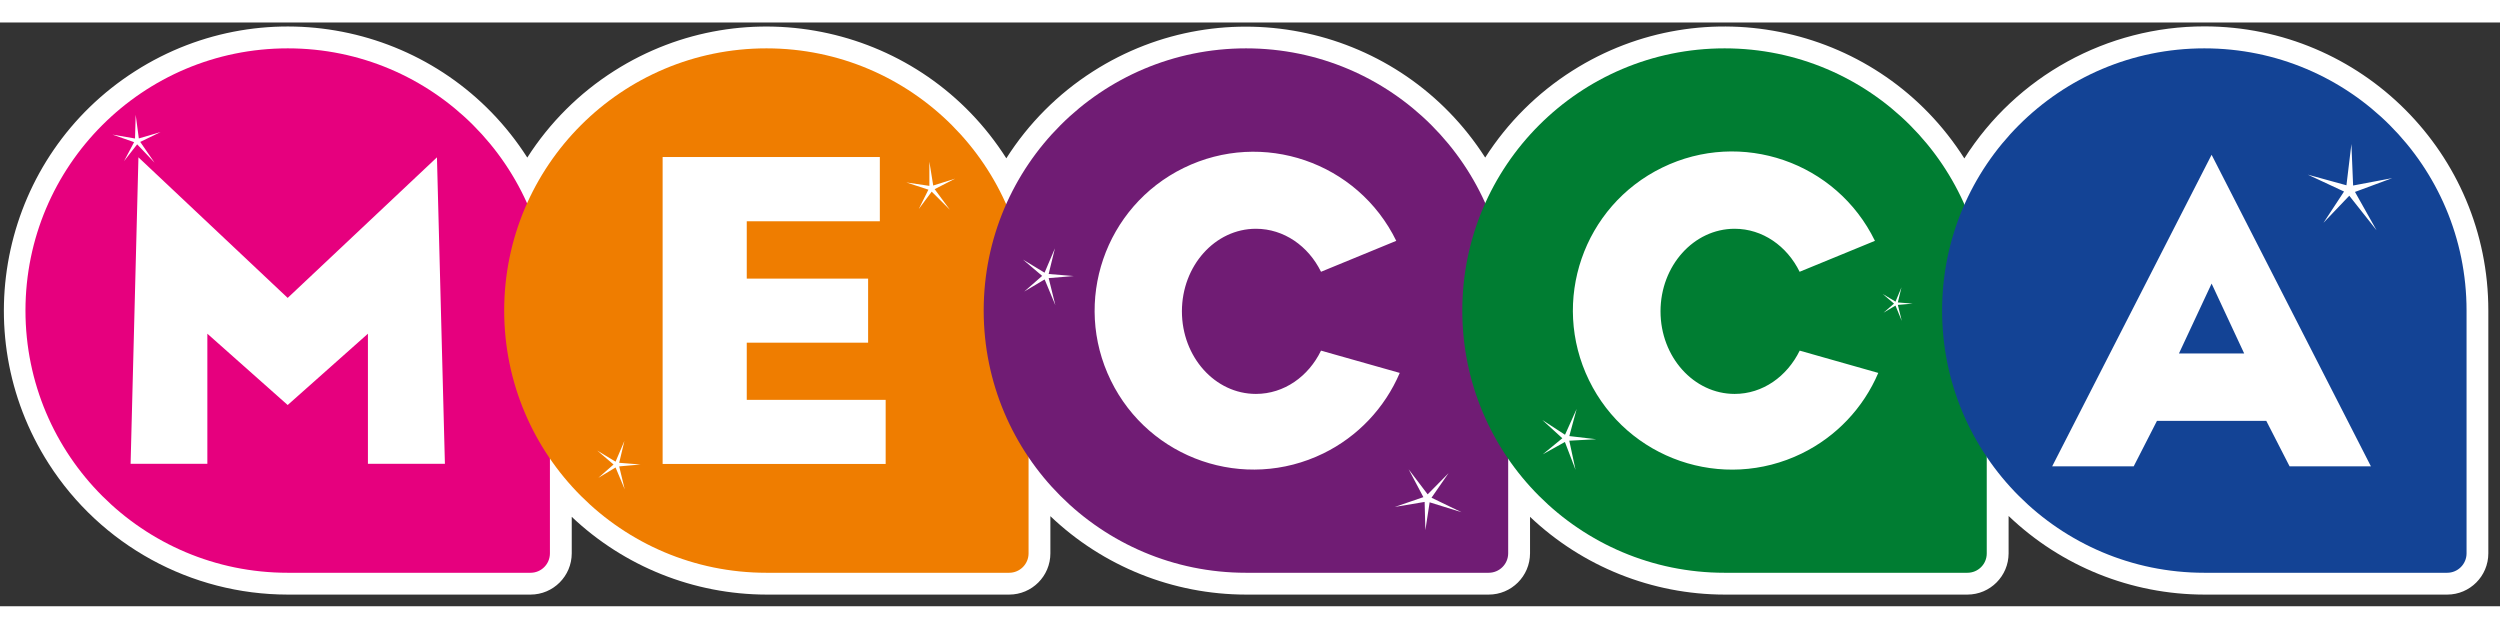
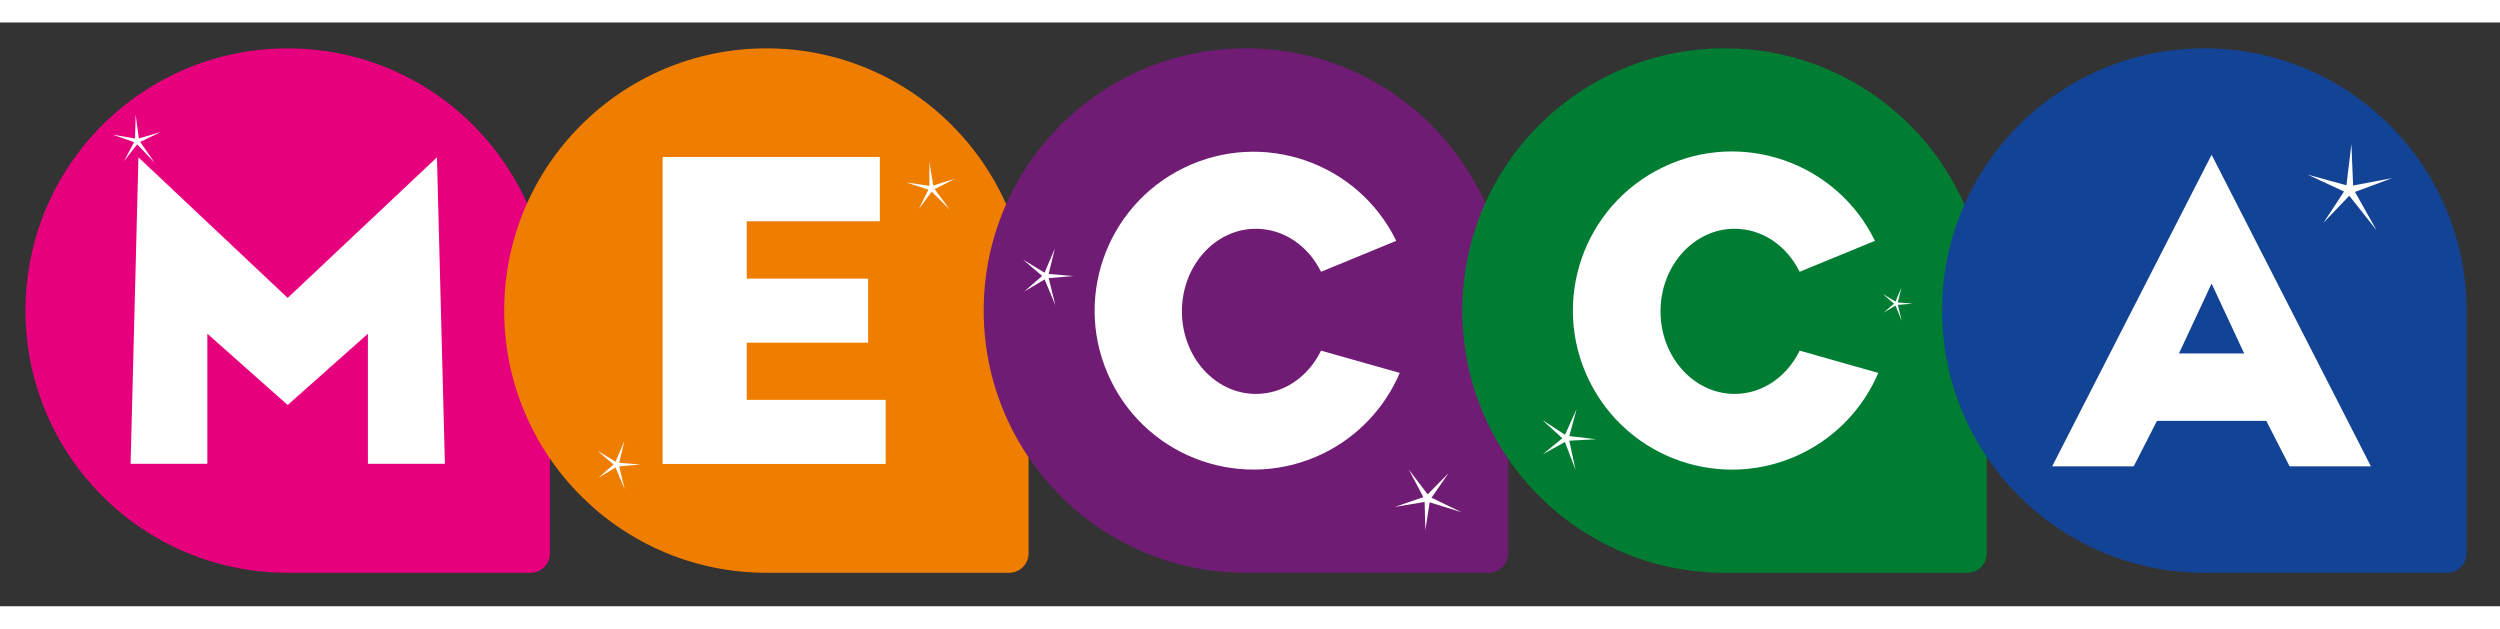
<svg xmlns="http://www.w3.org/2000/svg" xmlns:xlink="http://www.w3.org/1999/xlink" version="1.1" preserveAspectRatio="xMidYMid meet" viewBox="-0.94 245.798 643.955 150.365" width="334" height="84">
  <rect x="-0.94" y="245.798" width="643.955" height="150.365" fill="#333333" stroke="none" />
  <defs>
-     <path d="M404.08 258.22C395.05 263.95 387.38 271.58 381.62 280.59C359.84 246.56 314.59 236.64 280.56 258.42C271.59 264.16 263.98 271.79 258.27 280.78C236.6 246.67 191.38 236.59 157.28 258.26C148.27 263.98 140.63 271.6 134.88 280.59C113.11 246.55 67.87 236.59 33.83 258.36C-0.22 280.12 -10.18 325.36 11.59 359.41C25.02 380.42 48.23 393.14 73.16 393.16C79.42 393.16 129.46 393.16 135.72 393.16C141.58 393.15 146.32 388.4 146.33 382.54C146.33 381.6 146.33 374.07 146.33 373.13C159.88 385.96 177.82 393.12 196.47 393.16C202.73 393.16 252.75 393.16 259 393.16C264.87 393.16 269.62 388.41 269.62 382.54C269.62 381.58 269.62 373.91 269.62 372.96C283.19 385.91 301.23 393.14 319.99 393.16C326.24 393.16 376.26 393.16 382.51 393.16C388.38 393.17 393.15 388.42 393.17 382.54C393.17 381.6 393.17 374.07 393.17 373.13C406.7 385.96 424.62 393.13 443.26 393.16C449.52 393.16 499.58 393.16 505.83 393.16C511.69 393.15 516.43 388.4 516.44 382.54C516.44 381.58 516.44 373.87 516.44 372.91C530.02 385.89 548.07 393.14 566.85 393.16C573.11 393.16 623.15 393.16 629.41 393.16C635.27 393.16 640.01 388.4 640.01 382.54C640.01 376.29 640.01 326.25 640.01 320C640.04 279.59 607.3 246.82 566.89 246.8C541.81 246.79 518.46 259.62 505.04 280.81C483.41 246.69 438.2 236.58 404.08 258.22Z" id="a3Wqwl3JJJ" />
    <path d="M5.62 320C5.62 357.3 35.86 387.54 73.16 387.54C79.42 387.54 129.46 387.54 135.72 387.54C138.48 387.54 140.71 385.3 140.71 382.54C140.71 376.29 140.71 326.25 140.71 320C140.72 282.71 110.51 252.47 73.22 252.46C73.2 252.46 73.18 252.46 73.16 252.46C35.86 252.46 5.62 282.7 5.62 320Z" id="a4iMxS00WX" />
    <path d="M128.93 320C128.93 357.3 159.17 387.54 196.47 387.54C202.73 387.54 252.75 387.54 259 387.54C261.76 387.54 264 385.3 264 382.54C264 376.29 264 326.25 264 320C264.02 282.72 233.81 252.48 196.53 252.46C196.51 252.46 196.49 252.46 196.47 252.46C159.17 252.46 128.93 282.7 128.93 320Z" id="c5iUsfyX8t" />
    <path d="M252.44 320C252.44 357.3 282.69 387.54 319.99 387.54C326.24 387.54 376.26 387.54 382.51 387.54C385.28 387.54 387.53 385.31 387.54 382.54C387.54 376.29 387.54 326.25 387.54 320C387.55 282.7 357.32 252.46 320.03 252.46C320.02 252.46 320.01 252.46 320 252.46C282.69 252.46 252.44 282.7 252.44 320Z" id="e2Nx0AfjjG" />
    <path d="M375.72 320C375.72 357.3 405.96 387.54 443.26 387.54C449.52 387.54 499.58 387.54 505.83 387.54C508.58 387.54 510.81 385.32 510.81 382.57C510.81 382.56 510.81 382.55 510.81 382.54C510.81 376.29 510.81 326.25 510.81 320C510.82 282.71 480.61 252.47 443.32 252.46C443.3 252.46 443.28 252.46 443.26 252.46C405.96 252.46 375.72 282.7 375.72 320Z" id="g3La8JRq3O" />
    <path d="M499.31 320C499.31 357.3 529.55 387.54 566.85 387.54C573.11 387.54 623.15 387.54 629.41 387.54C632.16 387.54 634.4 385.3 634.4 382.54C634.4 376.29 634.4 326.25 634.4 320C634.4 282.7 604.18 252.46 566.88 252.46C566.87 252.46 566.86 252.46 566.84 252.46C529.55 252.46 499.31 282.7 499.31 320Z" id="aUWlRYkJE" />
    <path d="M169.74 359.51L227.19 359.51L227.19 343L191.41 343L191.41 328.27L222.67 328.27L222.67 311.77L191.41 311.77L191.41 297L225.69 297L225.69 280.45L169.74 280.45L169.74 359.51Z" id="b1BOz2V8Yi" />
    <path d="M268.14 311.98L262.89 315.1L267.5 311.07L262.56 306.87L268.12 310.24L270.79 303.97L269.17 310.58L275.64 311.11L269.18 311.64L270.9 318.62L268.14 311.98ZM157.62 360.42L153.18 363.09L157.1 359.65L152.9 356.06L157.62 358.92L159.9 353.57L158.55 359.21L164.03 359.65L158.55 360.14L159.98 366.05L157.62 360.42ZM487.3 318.72L484.23 320.55L486.92 318.21L484.01 315.72L487.31 317.7L488.84 314.02L487.91 317.91L491.74 318.21L487.91 318.54L488.92 322.66L487.3 318.72ZM367.31 369.39L366.21 376.56L366.02 369.29L358.33 370.58L365.7 368.06L361.9 360.89L366.8 367.34L372.18 361.88L367.79 368.21L375.52 371.94L367.31 369.39ZM402.15 353.85L396.45 357.03L401.49 352.89L396.33 348.18L402.18 351.99L405.18 345.33L403.29 352.33L410.21 353.14L403.28 353.52L404.89 361.02L402.15 353.85ZM604.19 290.42L597.55 297.39L602.84 289.34L593.51 284.99L603.46 287.73L604.74 277.1L605.18 287.79L615.25 285.89L605.66 289.44L611.22 299.32L604.19 290.42ZM34.39 277.18L31 281.52L33.6 276.62L28.04 274.68L33.84 275.68L34.01 269.57L34.82 275.66L40.42 274.02L35.18 276.56L38.87 281.9L34.39 277.18ZM339.33 330.32C336.11 336.97 329.82 341.47 322.56 341.47C312.02 341.47 303.5 331.93 303.5 320.2C303.5 308.48 312.03 298.93 322.56 298.93C329.78 298.93 336.08 303.39 339.33 310.01C341.27 309.22 356.78 302.84 358.71 302.04C348.78 281.73 324.27 273.33 303.96 283.26C283.66 293.2 275.25 317.71 285.19 338.01C295.12 358.32 319.63 366.72 339.94 356.79C348.77 352.47 355.75 345.11 359.61 336.06C355.55 334.91 343.39 331.46 339.33 330.32ZM462.63 330.32C459.37 336.97 453.12 341.47 445.87 341.47C435.34 341.47 426.78 331.93 426.78 320.2C426.78 308.48 435.32 298.93 445.87 298.93C453.07 298.93 459.37 303.39 462.61 310.01C464.55 309.22 480.07 302.84 482.01 302.04C472.09 281.7 447.57 273.25 427.23 283.17C406.89 293.08 398.44 317.61 408.36 337.95C418.27 358.29 442.8 366.74 463.14 356.82C472 352.5 479.01 345.13 482.87 336.06C478.82 334.91 466.68 331.46 462.63 330.32Z" id="a52t6wXf35" />
    <path d="M568.73 279.87L527.66 360.13L548.66 360.13L554.65 348.42L582.82 348.42L588.82 360.13L609.77 360.13L568.73 279.87ZM560.32 331.05L568.73 313.05L577.12 331.05L560.32 331.05ZM93.83 359.47L113.66 359.47L111.61 280.53L73.16 316.74L34.72 280.53L32.7 359.47L52.47 359.47L52.47 325.96L73.16 344.33L93.83 325.96L93.83 359.47Z" id="b3g6OptlYY" />
    <path d="M239.05 289.37L235.71 293.86L238.2 288.86L232.52 287L238.45 287.88L238.45 281.65L239.44 287.79L245.08 286.02L239.81 288.73L243.72 294.02L239.05 289.37Z" id="gq6f9qM3C" />
  </defs>
  <g>
    <g>
      <use xlink:href="#a3Wqwl3JJJ" opacity="1" fill="#ffffff" fill-opacity="1" />
      <g>
        <use xlink:href="#a3Wqwl3JJJ" opacity="1" fill-opacity="0" stroke="#000000" stroke-width="1" stroke-opacity="0" />
      </g>
    </g>
    <g>
      <use xlink:href="#a4iMxS00WX" opacity="1" fill="#e6007e" fill-opacity="1" />
      <g>
        <use xlink:href="#a4iMxS00WX" opacity="1" fill-opacity="0" stroke="#000000" stroke-width="1" stroke-opacity="0" />
      </g>
    </g>
    <g>
      <use xlink:href="#c5iUsfyX8t" opacity="1" fill="#ef7d00" fill-opacity="1" />
      <g>
        <use xlink:href="#c5iUsfyX8t" opacity="1" fill-opacity="0" stroke="#000000" stroke-width="1" stroke-opacity="0" />
      </g>
    </g>
    <g>
      <use xlink:href="#e2Nx0AfjjG" opacity="1" fill="#701c74" fill-opacity="1" />
      <g>
        <use xlink:href="#e2Nx0AfjjG" opacity="1" fill-opacity="0" stroke="#000000" stroke-width="1" stroke-opacity="0" />
      </g>
    </g>
    <g>
      <use xlink:href="#g3La8JRq3O" opacity="1" fill="#007d32" fill-opacity="1" />
      <g>
        <use xlink:href="#g3La8JRq3O" opacity="1" fill-opacity="0" stroke="#000000" stroke-width="1" stroke-opacity="0" />
      </g>
    </g>
    <g>
      <use xlink:href="#aUWlRYkJE" opacity="1" fill="#134395" fill-opacity="1" />
      <g>
        <use xlink:href="#aUWlRYkJE" opacity="1" fill-opacity="0" stroke="#000000" stroke-width="1" stroke-opacity="0" />
      </g>
    </g>
    <g>
      <use xlink:href="#b1BOz2V8Yi" opacity="1" fill="#ffffff" fill-opacity="1" />
      <g>
        <use xlink:href="#b1BOz2V8Yi" opacity="1" fill-opacity="0" stroke="#000000" stroke-width="1" stroke-opacity="0" />
      </g>
    </g>
    <g>
      <use xlink:href="#a52t6wXf35" opacity="1" fill="#ffffff" fill-opacity="1" />
      <g>
        <use xlink:href="#a52t6wXf35" opacity="1" fill-opacity="0" stroke="#000000" stroke-width="1" stroke-opacity="0" />
      </g>
    </g>
    <g>
      <use xlink:href="#b3g6OptlYY" opacity="1" fill="#ffffff" fill-opacity="1" />
      <g>
        <use xlink:href="#b3g6OptlYY" opacity="1" fill-opacity="0" stroke="#000000" stroke-width="1" stroke-opacity="0" />
      </g>
    </g>
    <g>
      <use xlink:href="#gq6f9qM3C" opacity="1" fill="#ffffff" fill-opacity="1" />
      <g>
        <use xlink:href="#gq6f9qM3C" opacity="1" fill-opacity="0" stroke="#000000" stroke-width="1" stroke-opacity="0" />
      </g>
    </g>
  </g>
</svg>